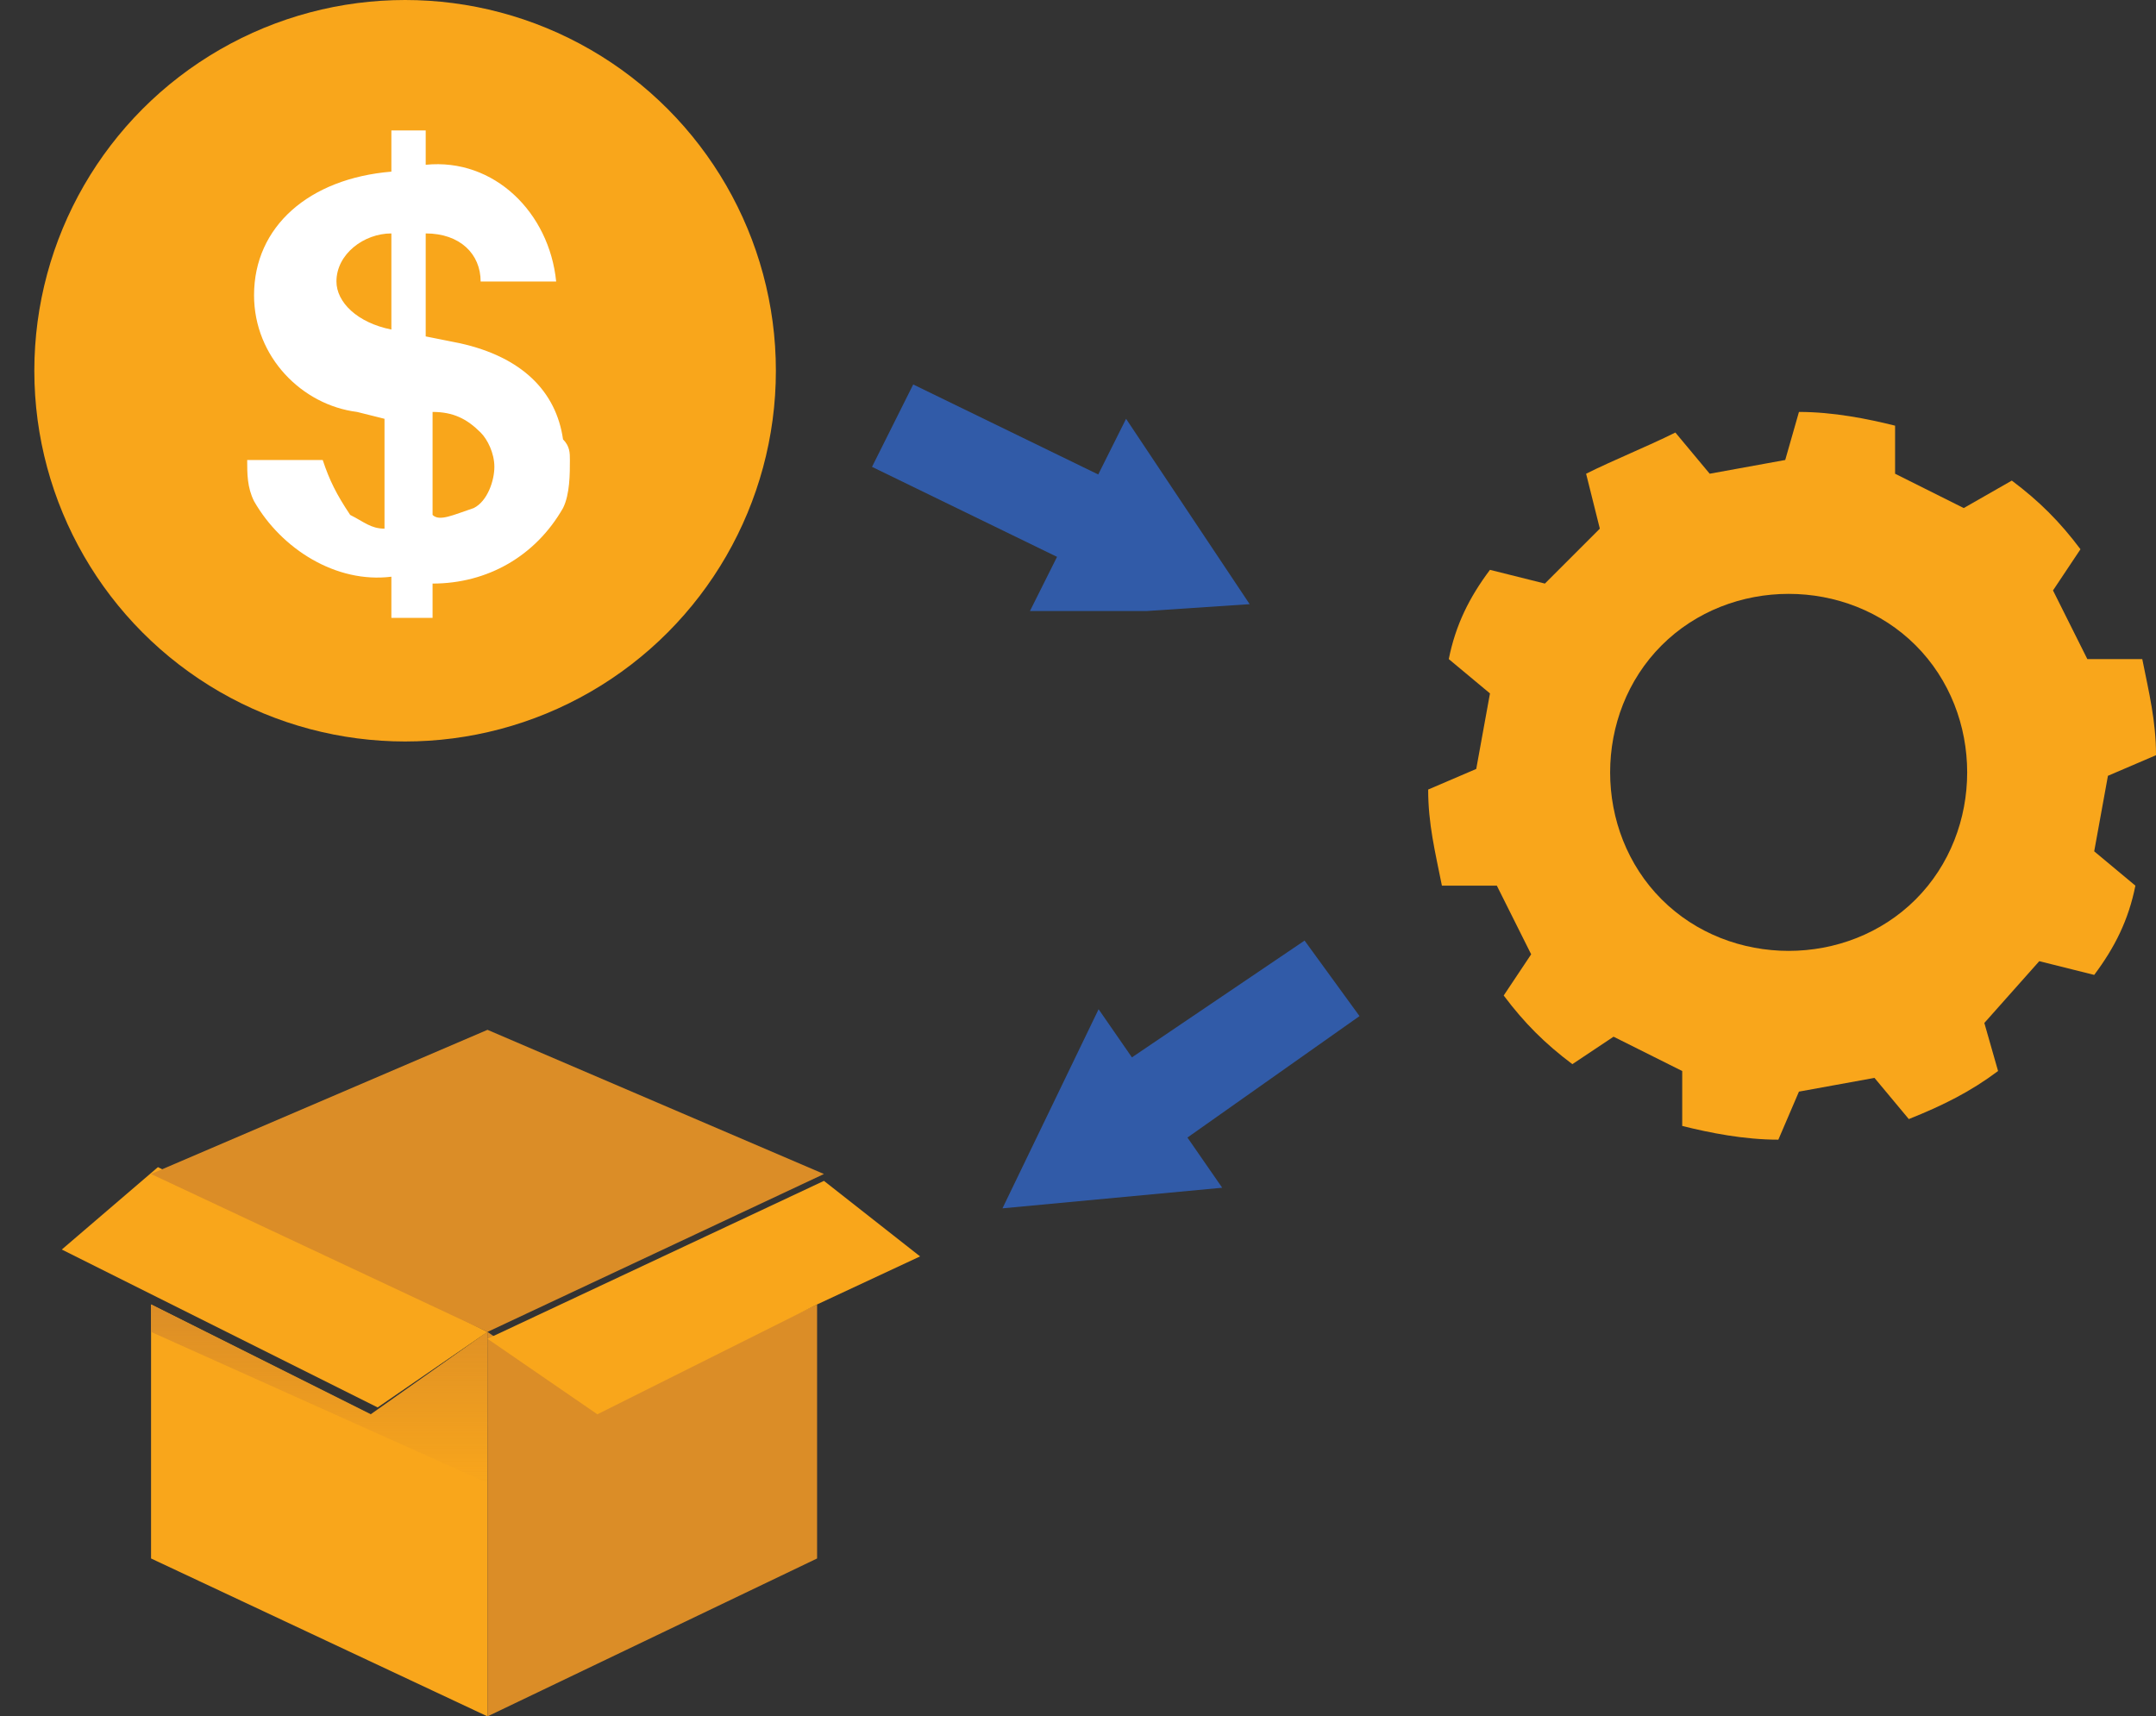
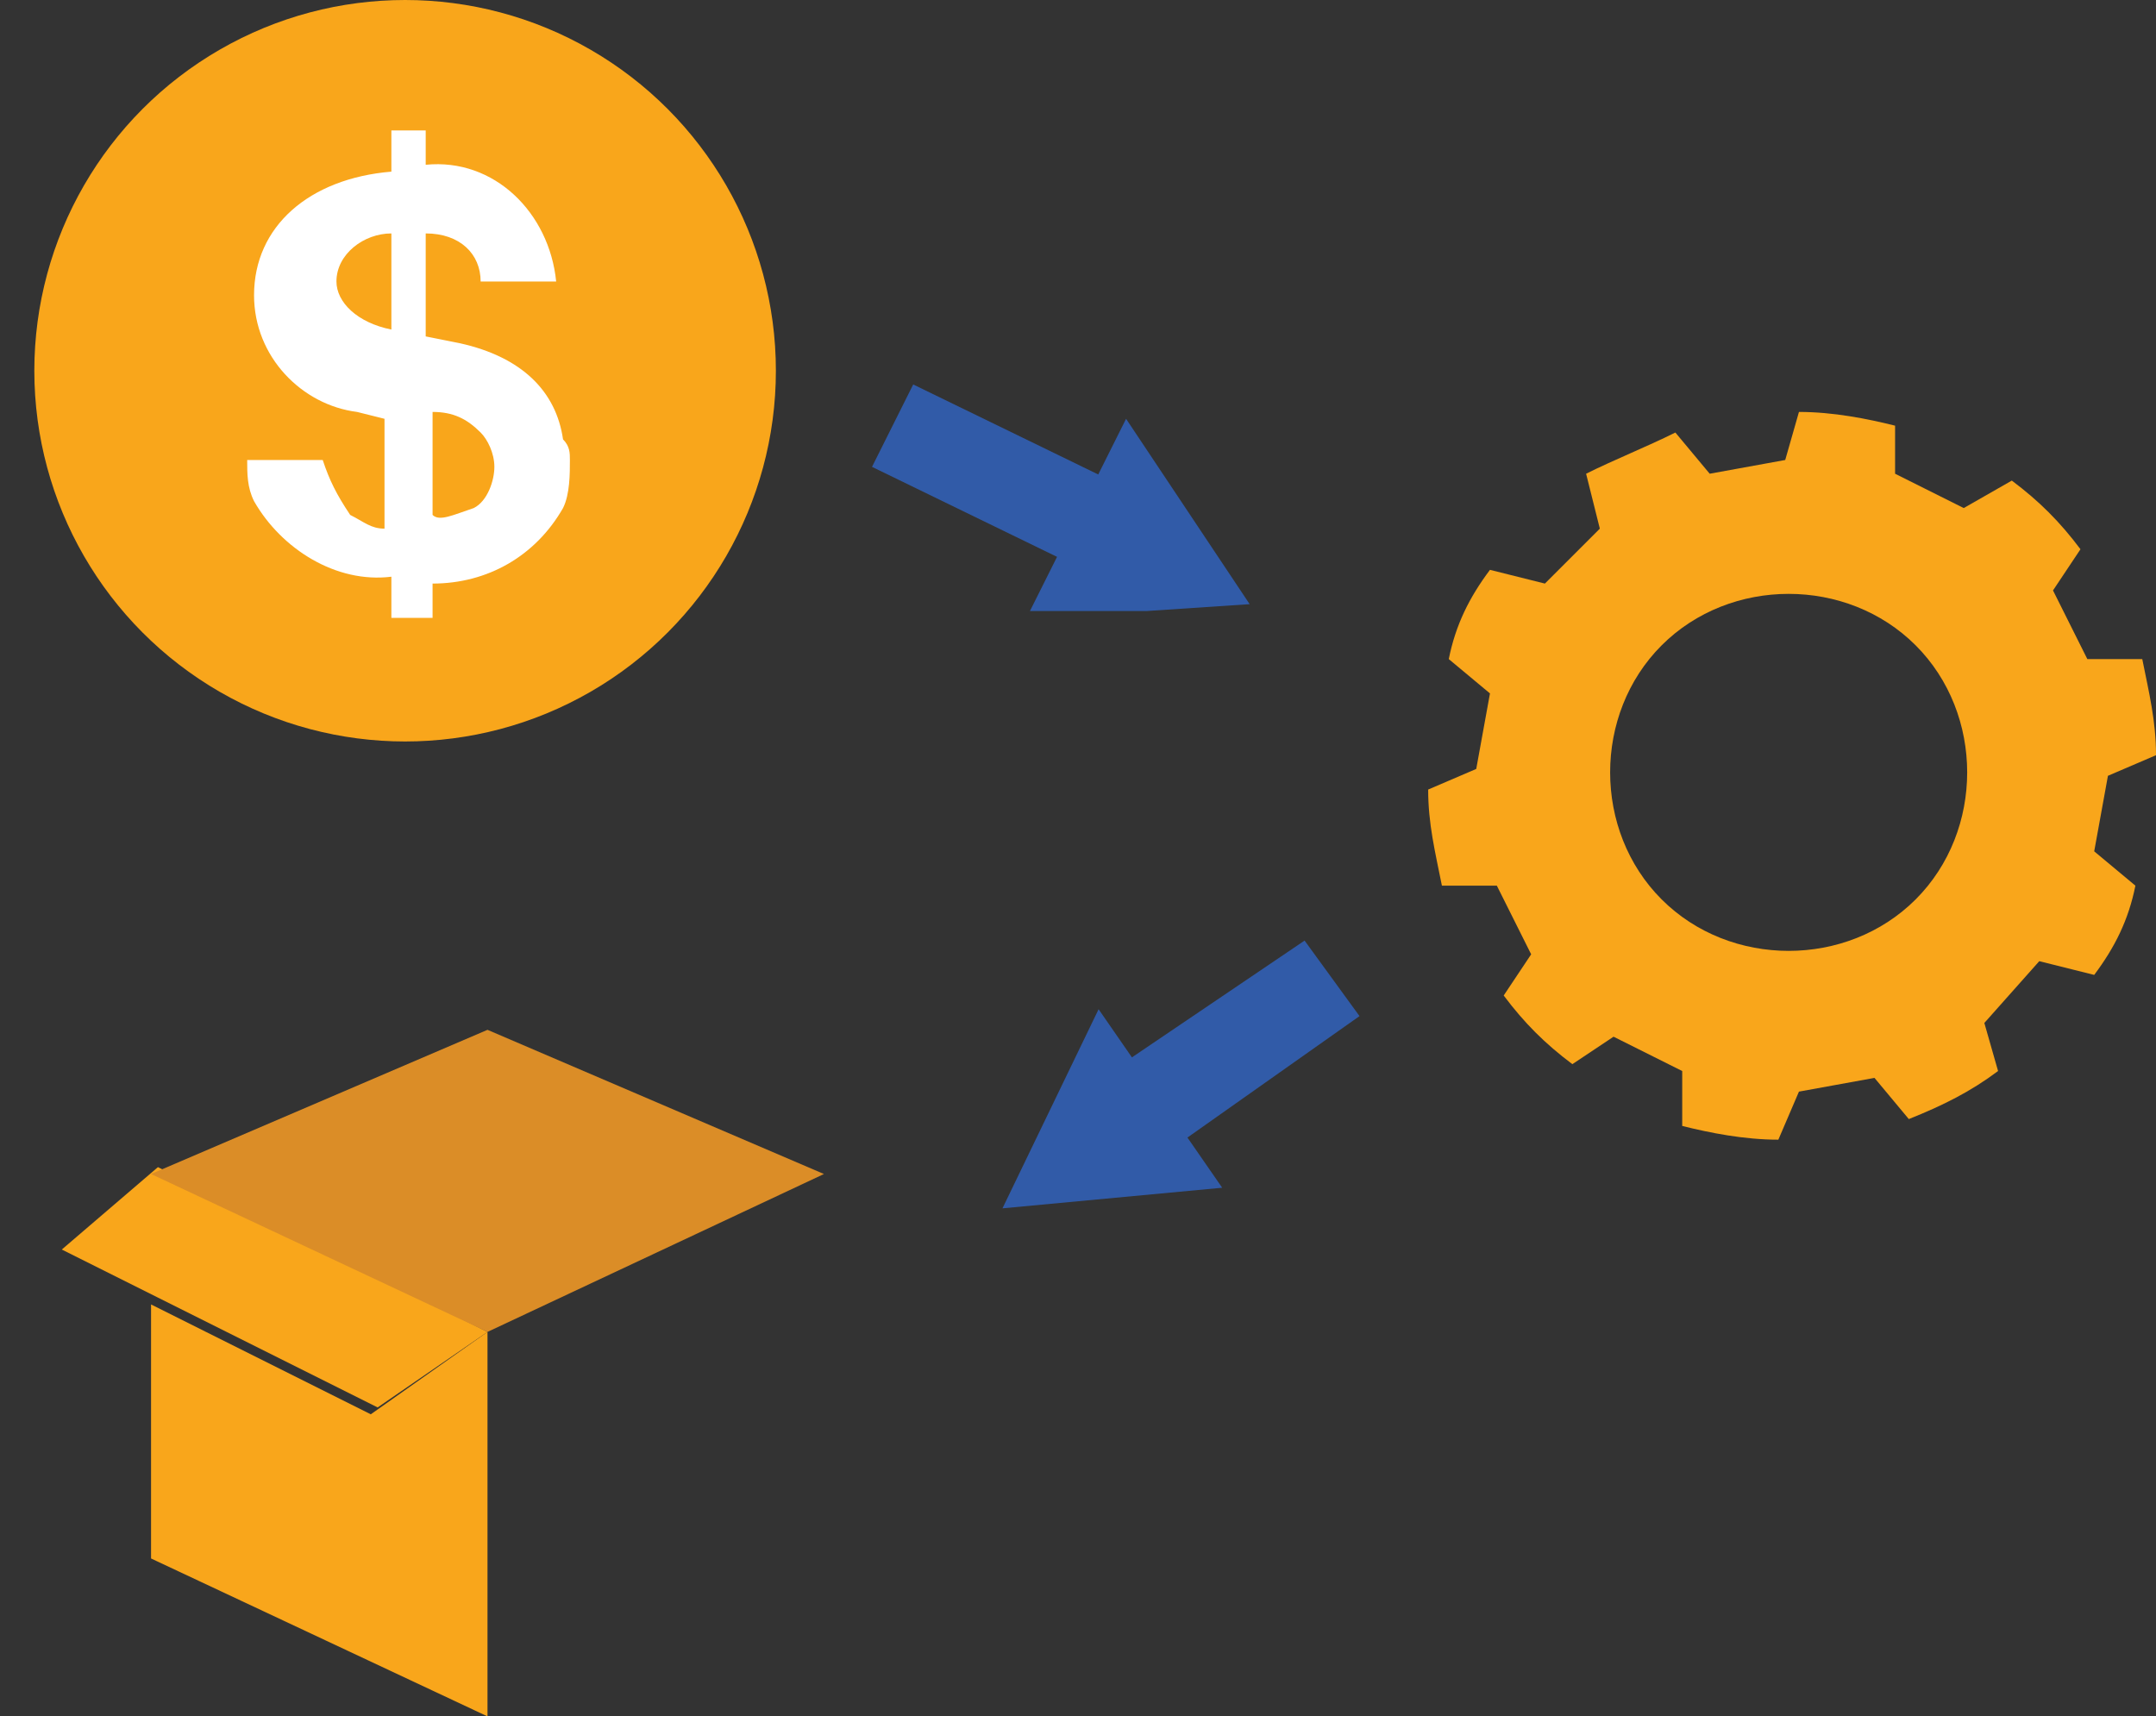
<svg xmlns="http://www.w3.org/2000/svg" version="1.1" id="Layer_1" x="0px" y="0px" viewBox="0 0 31.4 25" style="enable-background:new 0 0 31.4 25;" xml:space="preserve">
  <rect x="0" y="0" width="31.4" height="25" fill="#333333" stroke="none" />
  <style type="text/css">
	.st0{fill:#315BA8;}
	.st1{fill:#F9A61B;}
	.st2{fill:url(#SVGID_1_);}
	.st3{fill:#DB8D27;}
	.st4{fill:#FFFFFF;}
</style>
  <g>
    <path class="st0" d="M17,7.4l-0.6,1.2l-3.7-1.8l0.6-1.2L17,7.4z" />
    <path class="st0" d="M16.4,6.1l1.8,2.7l-1.5,0.1L15,8.9L16.4,6.1L16.4,6.1z M19,13.7l0.8,1.1l-3.4,2.4L15.6,16L19,13.7z" />
-     <path class="st0" d="M16,14.7l-1.4,2.9l3.2-0.3L16,14.7L16,14.7z" />
+     <path class="st0" d="M16,14.7l-1.4,2.9l3.2-0.3L16,14.7z" />
  </g>
  <path class="st1" d="M29.7,14l0.8,0.2c0.3-0.4,0.5-0.8,0.6-1.3l-0.6-0.5l0.2-1.1l0.7-0.3c0-0.5-0.1-0.9-0.2-1.4h-0.8l-0.5-1L30.3,8  c-0.3-0.4-0.6-0.7-1-1l-0.7,0.4l-1-0.5V6.2C27.2,6.1,26.7,6,26.2,6L26,6.7l-1.1,0.2l-0.5-0.6c-0.4,0.2-0.9,0.4-1.3,0.6l0.2,0.8  l-0.8,0.8l-0.8-0.2c-0.3,0.4-0.5,0.8-0.6,1.3l0.6,0.5l-0.2,1.1l-0.7,0.3c0,0.5,0.1,0.9,0.2,1.4h0.8l0.5,1l-0.4,0.6  c0.3,0.4,0.6,0.7,1,1l0.6-0.4l1,0.5v0.8c0.4,0.1,0.9,0.2,1.4,0.2l0.3-0.7l1.1-0.2l0.5,0.6c0.5-0.2,0.9-0.4,1.3-0.7l-0.2-0.7L29.7,14  z M24.2,13.1c-1-1-1-2.7,0-3.7c1-1,2.7-1,3.7,0c1,1,1,2.7,0,3.7C26.9,14.1,25.2,14.1,24.2,13.1C24.2,13.1,24.2,13.1,24.2,13.1  L24.2,13.1z M7.1,19.4V25l-4.9-2.3V19l3.2,1.6L7.1,19.4L7.1,19.4z" />
  <linearGradient id="SVGID_1_" gradientUnits="userSpaceOnUse" x1="4.672" y1="5.35" x2="4.672" y2="8.04" gradientTransform="matrix(1 0 0 -1 0 27)">
    <stop offset="0" style="stop-color:#DB8D27;stop-opacity:0" />
    <stop offset="1" style="stop-color:#DB8D27" />
  </linearGradient>
-   <path class="st2" d="M7.1,19.4v2.2l-4.9-2.2V19l3.2,1.6L7.1,19.4L7.1,19.4z" />
  <path class="st1" d="M7.1,19.4l-1.6,1.1l-3.2-1.6l-1.4-0.7l1.4-1.2L7.1,19.4L7.1,19.4z" />
  <g>
-     <path class="st3" d="M11.9,19v3.7L7.1,25v-5.6l1.6,1.1L11.9,19L11.9,19z" />
    <path class="st3" d="M7.1,15l-4.9,2.1l4.9,2.3l4.9-2.3L7.1,15z" />
  </g>
  <g>
-     <path class="st1" d="M13.4,18.3L11.9,19l-3.2,1.6l-1.6-1.1l4.9-2.3L13.4,18.3L13.4,18.3z" />
    <circle class="st1" cx="5.9" cy="5.4" r="5.4" />
  </g>
  <path class="st4" d="M8.2,6.4C8.2,6.4,8.2,6.4,8.2,6.4C8.1,5.7,7.6,5.2,6.7,5L6.2,4.9V3.4C6.7,3.4,7,3.7,7,4.1h1.1  c-0.1-1-0.9-1.8-1.9-1.7V1.9H5.7v0.6c-1.2,0.1-2,0.8-2,1.8c0,0.9,0.7,1.6,1.5,1.7l0.4,0.1v1.6c-0.2,0-0.3-0.1-0.5-0.2  C4.9,7.2,4.8,7,4.7,6.7H3.6c0,0.2,0,0.4,0.1,0.6c0.4,0.7,1.2,1.2,2,1.1V9h0.6V8.5c0.8,0,1.5-0.4,1.9-1.1c0.1-0.2,0.1-0.5,0.1-0.7  C8.3,6.6,8.3,6.5,8.2,6.4z M4.9,4.1c0-0.4,0.4-0.7,0.8-0.7v1.4C5.2,4.7,4.9,4.4,4.9,4.1z M6.3,7.5V6c0.3,0,0.5,0.1,0.7,0.3  c0.1,0.1,0.2,0.3,0.2,0.5c0,0.2-0.1,0.5-0.3,0.6C6.6,7.5,6.4,7.6,6.3,7.5L6.3,7.5z" />
</svg>